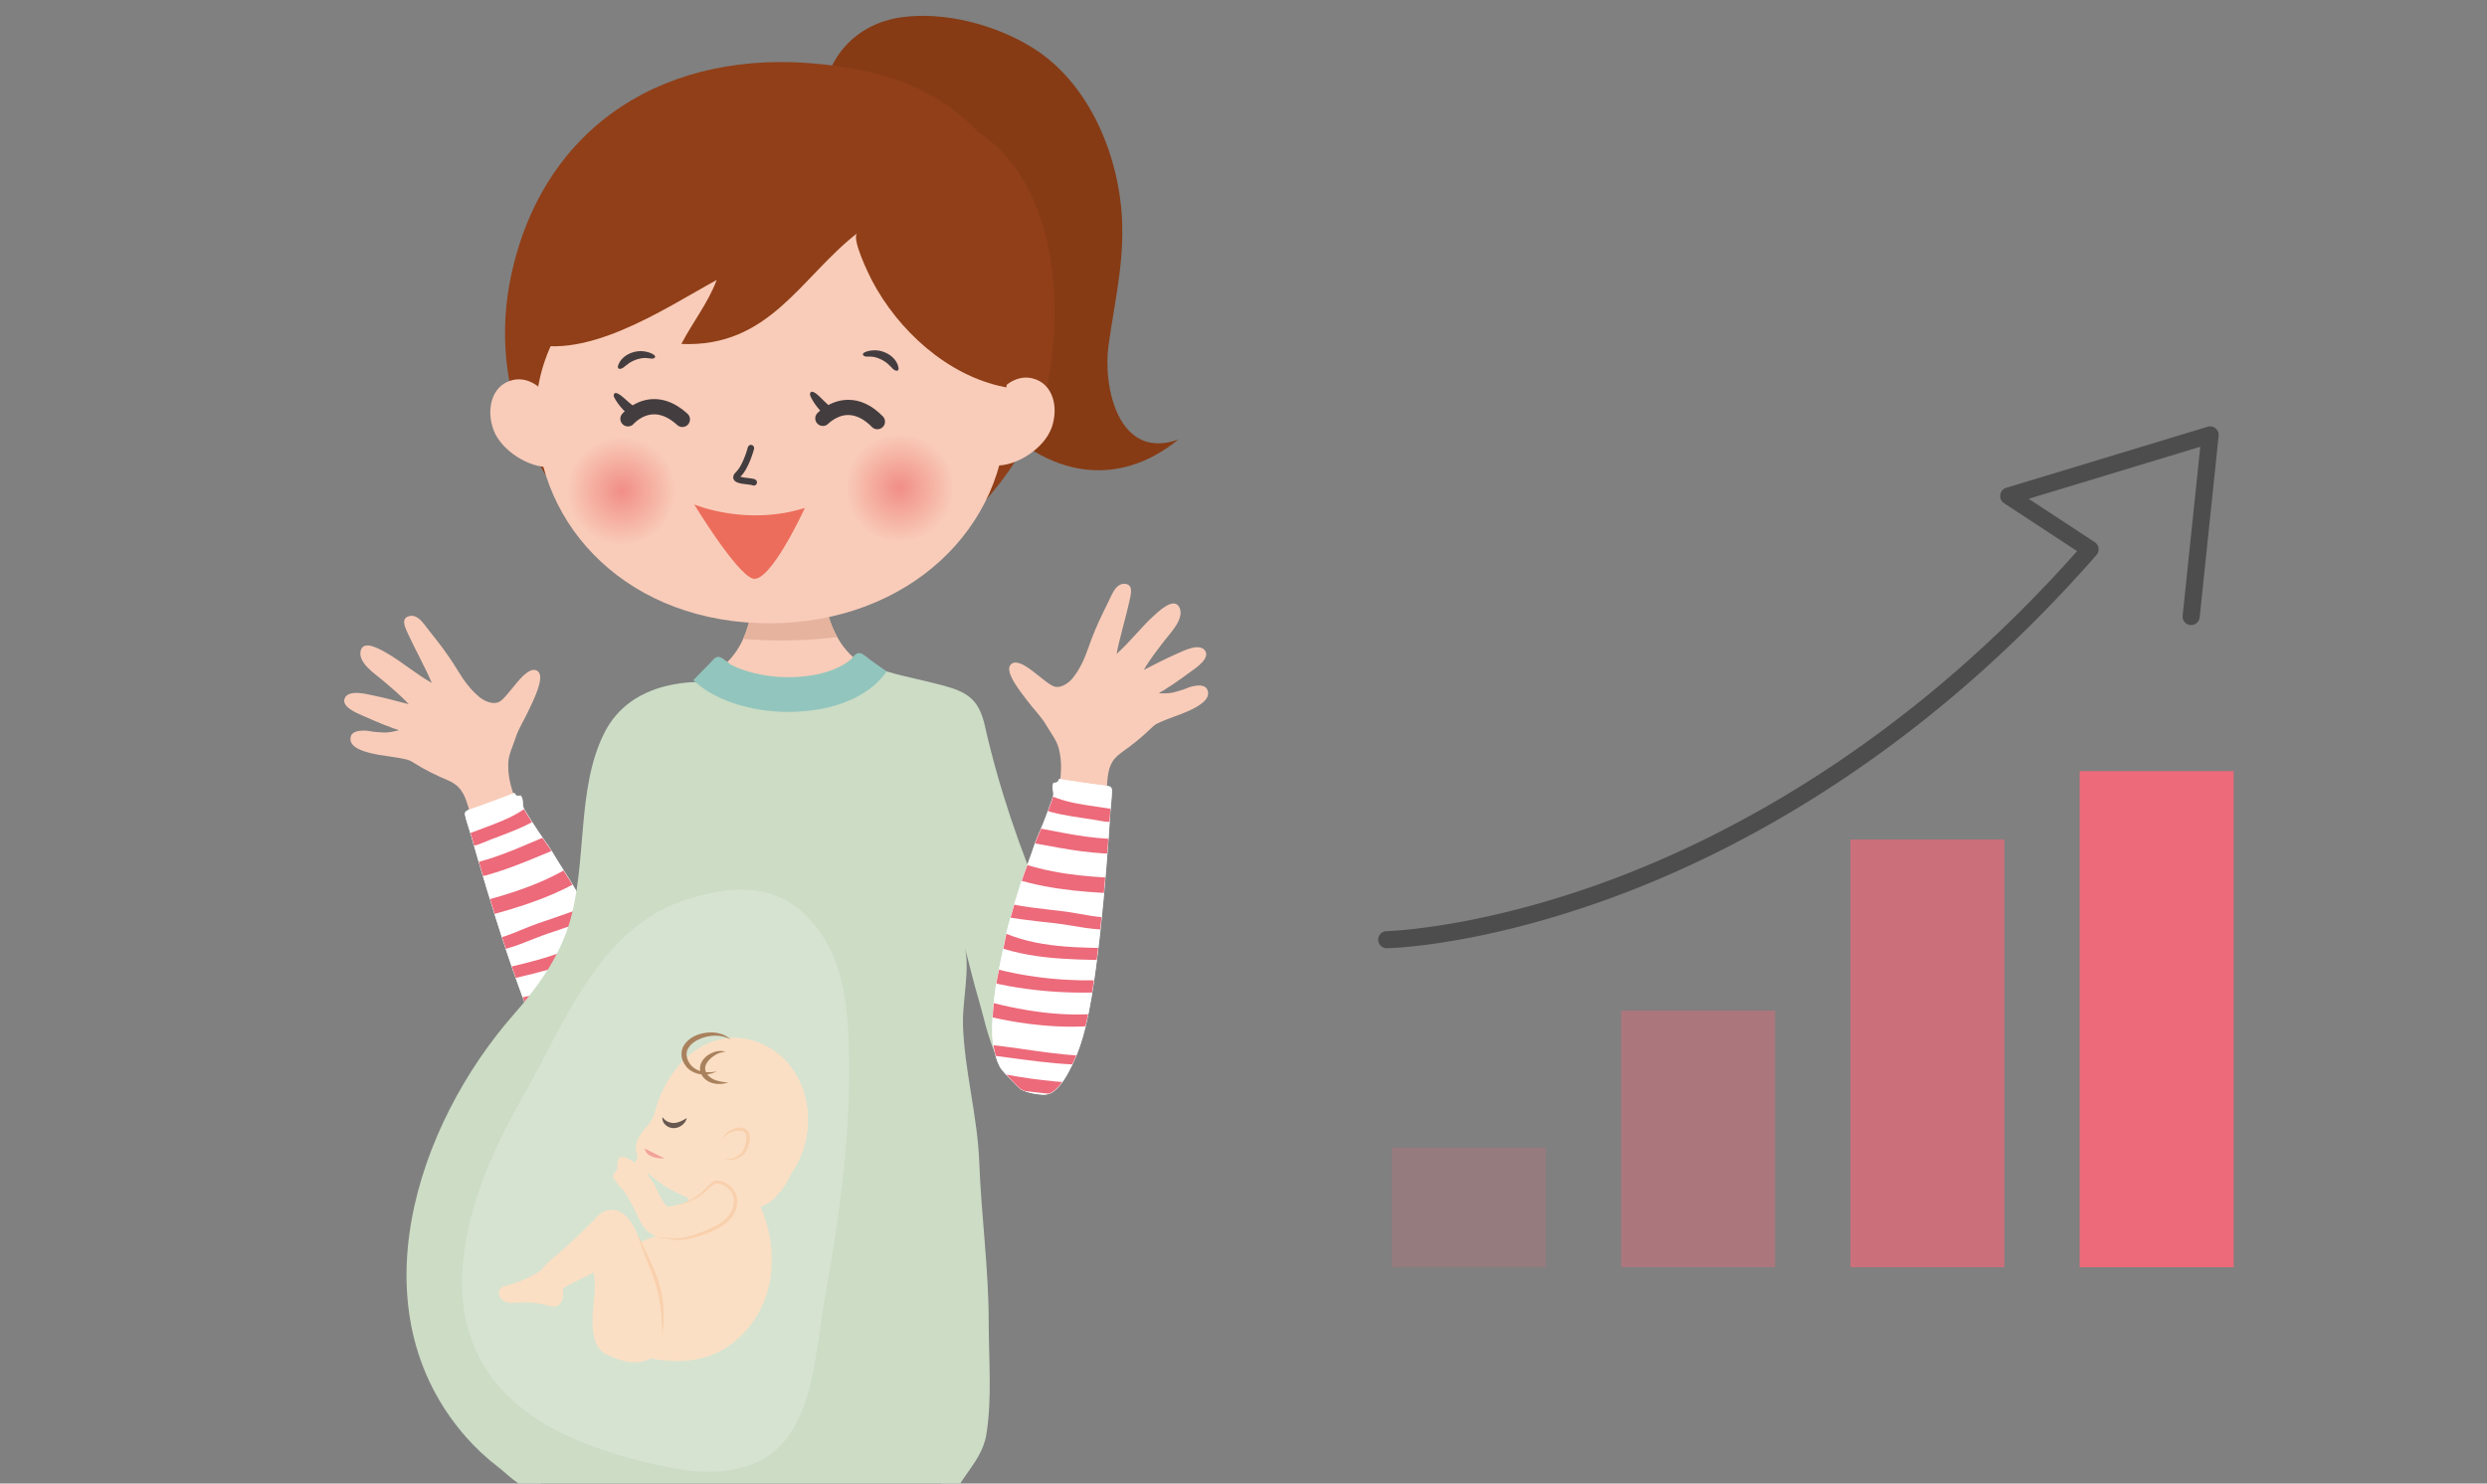
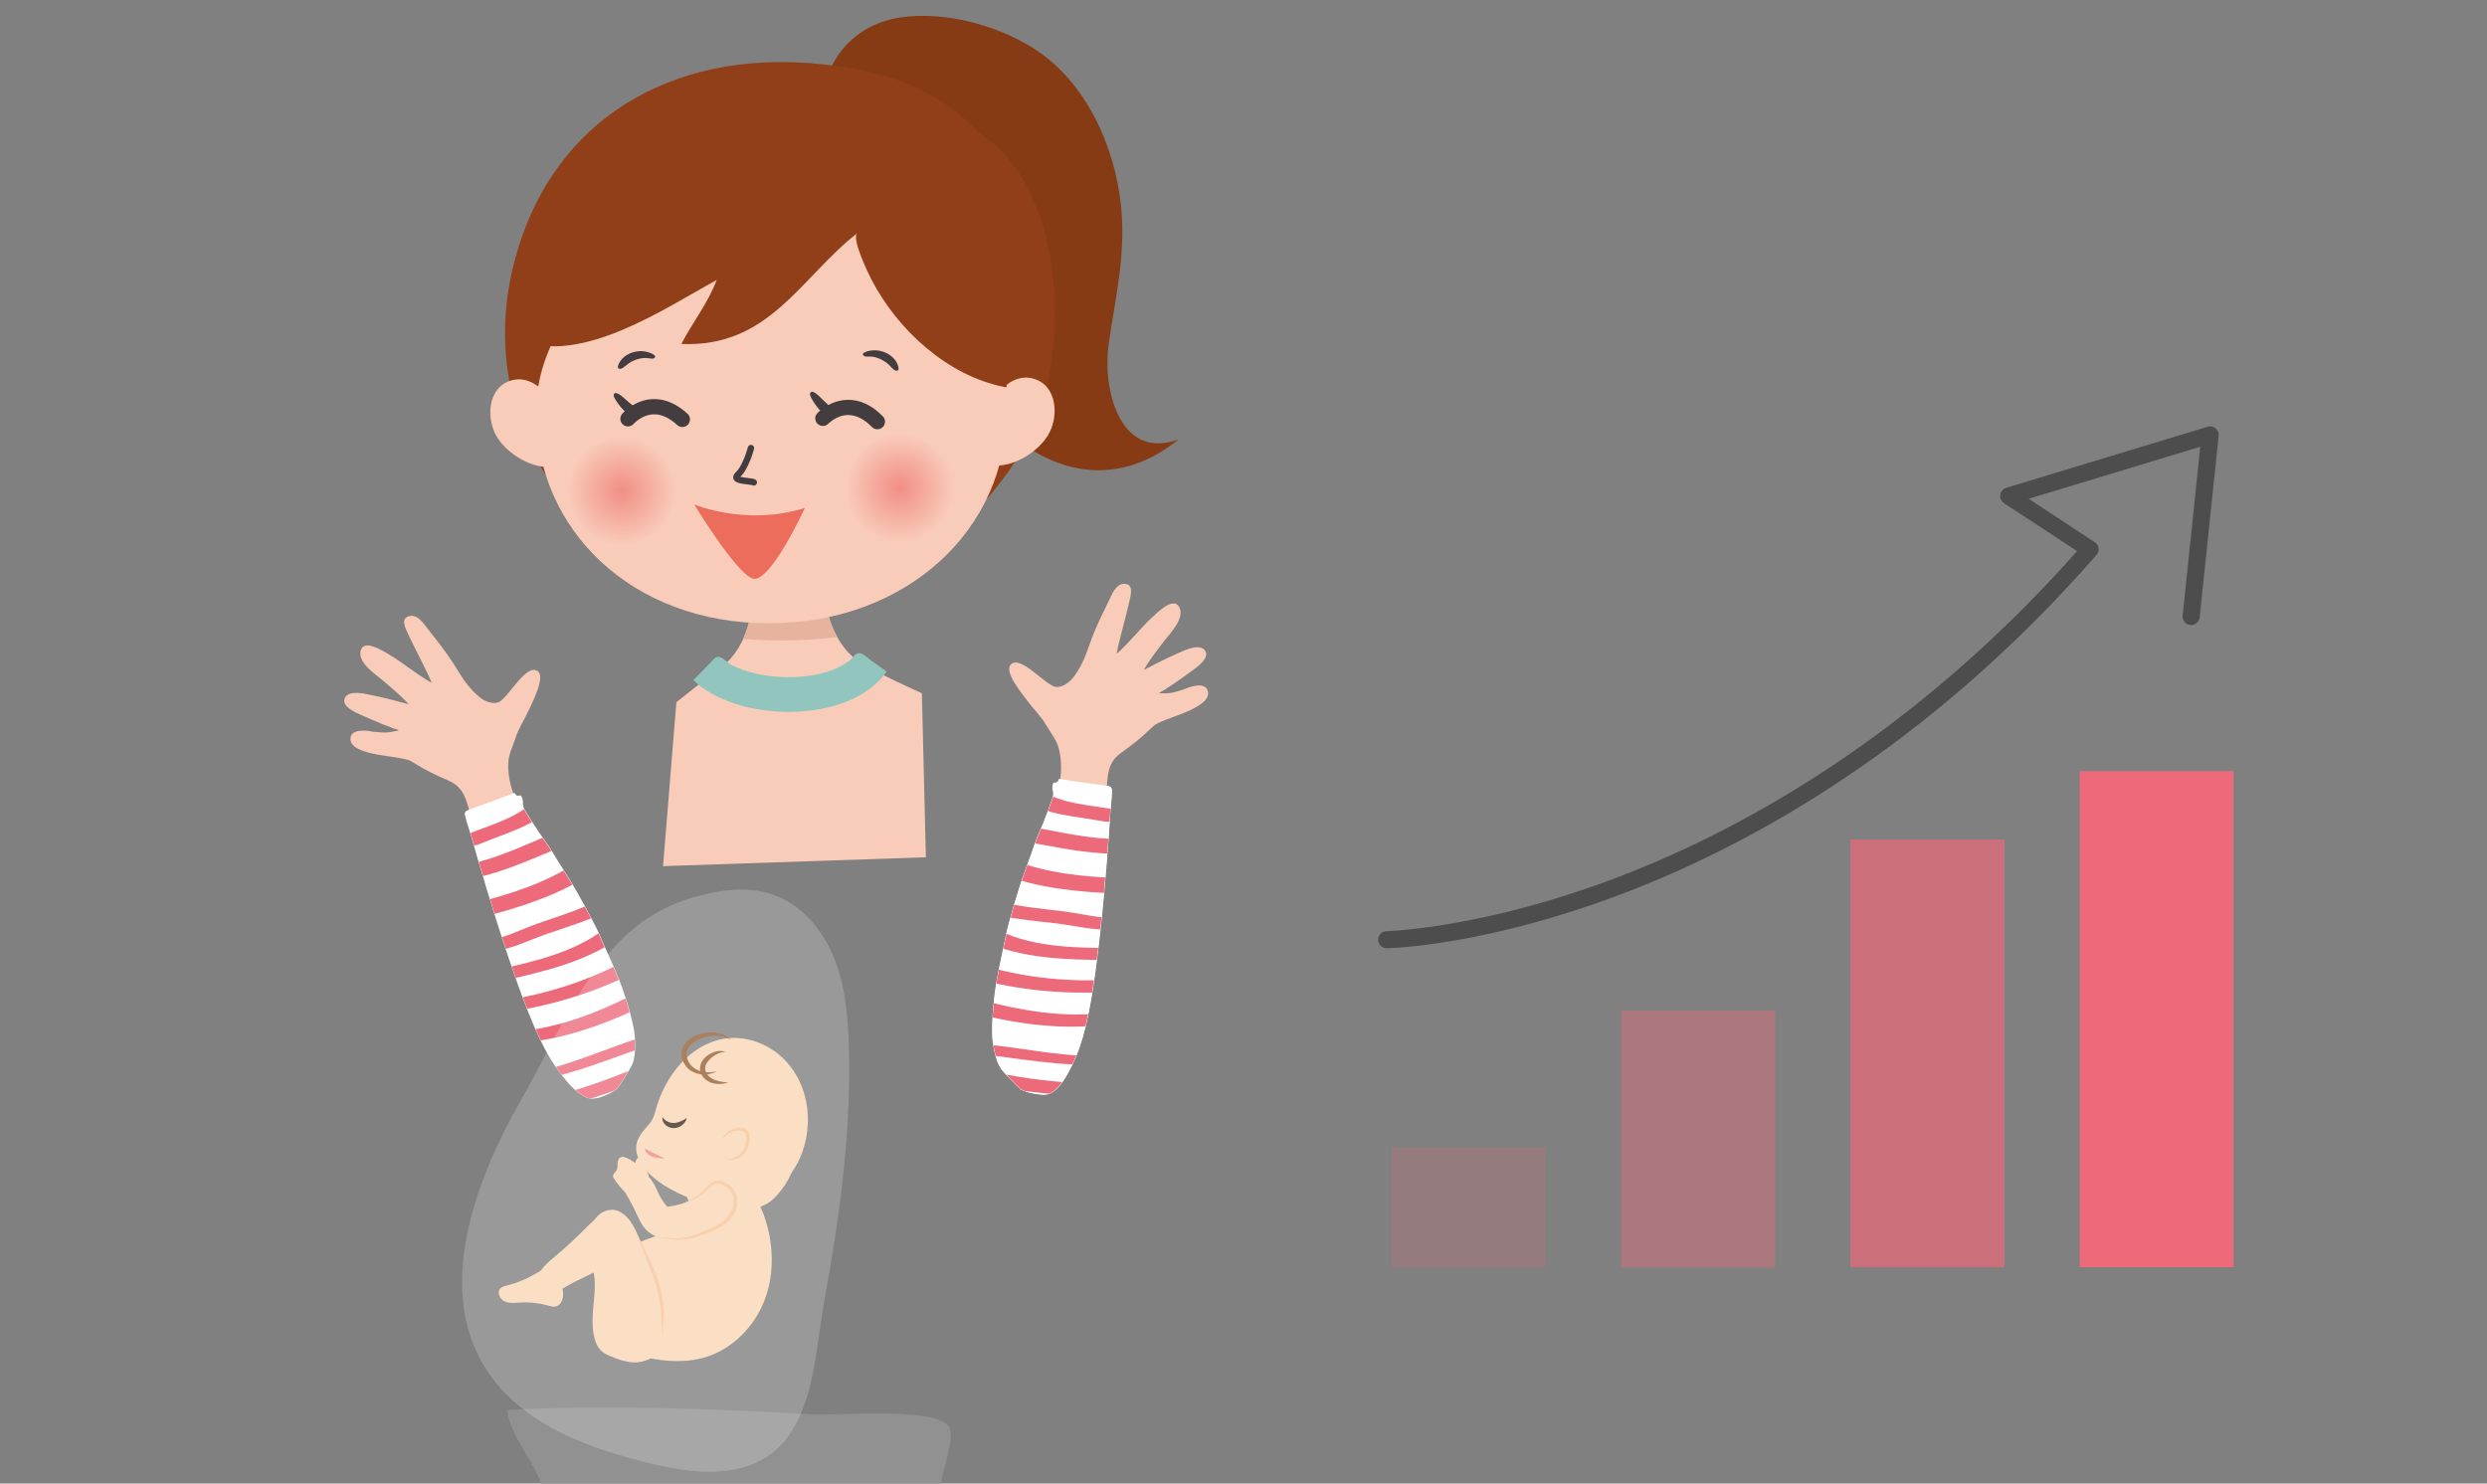
<svg xmlns="http://www.w3.org/2000/svg" xmlns:xlink="http://www.w3.org/1999/xlink" id="Layer_2" viewBox="0 0 471 281">
  <rect x="0" y="0" width="471" height="281" fill="#808080" stroke="none" />
  <defs>
    <clipPath id="clippath">
      <path class="cls-1" d="M0 0h455v281H0z" />
    </clipPath>
    <clipPath id="clippath-1">
      <path class="cls-1" d="M16 0h455v281H16z" />
    </clipPath>
    <clipPath id="clippath-2">
      <path class="cls-1" d="M89.21 153.3c1.64-.56 3.27-1.17 4.9-1.78.81-.31 2.38-.91 3.2-1.21.32-.12.17.5.67.4-.35.18.63.06.6.02.72 1.02.09 1.64.74 2.71.88 1.45 1.78 2.89 2.73 4.3.85 1.27 1.82 2.48 2.59 3.79 1.36 2.34 2.91 4.53 4.25 6.89 1.28 2.24 2.54 4.51 3.71 6.81.4.77.76 1.55 1.1 2.35 1.35 3.18 2.89 6.23 4.05 9.5.91 2.55 1.7 5.15 2.22 7.81.28 1.42.54 5.01-.37 6.88-.38.77-2.12 3.58-2.67 4.34-.63.51-1.36.95-2.23 1.3-1.23.48-2.45.99-3.68.44-1.89-.83-3.5-2.8-4.71-4.36-1.57-2.01-2.83-4.23-3.93-6.5-1.61-3.36-2.93-6.84-4.19-10.33-1.48-4.1-2.84-8.23-4.15-12.39-1.21-3.82-2.36-7.64-3.49-11.48l-1.29-4.47c-.38-1.31-.87-2.63-1.16-3.94-.15-.73.51-.89 1.09-1.08Z" />
    </clipPath>
    <clipPath id="clippath-3">
      <path class="cls-1" d="M209.25 148.83c-1.73-.2-3.45-.46-5.17-.71-.86-.13-2.52-.39-3.38-.51-.34-.05-.06.53-.57.53.38.1-.6.19-.58.15-.49 1.15.26 1.62-.15 2.8-.56 1.6-1.13 3.2-1.76 4.78-.57 1.42-1.26 2.8-1.73 4.25-.83 2.57-1.89 5.05-2.71 7.63-.78 2.46-1.52 4.95-2.19 7.44-.23.83-.42 1.67-.58 2.53-.64 3.4-1.51 6.7-1.96 10.14-.36 2.69-.58 5.39-.52 8.11.03 1.45.53 5.02 1.81 6.65.54.67 2.83 3.06 3.53 3.68.72.36 1.53.64 2.45.8 1.3.21 2.6.45 3.69-.34 1.67-1.21 2.82-3.48 3.69-5.25 1.11-2.3 1.88-4.73 2.47-7.18.87-3.62 1.42-7.3 1.91-10.98.58-4.32 1.04-8.65 1.45-12.99.37-3.99.7-7.97.99-11.95.11-1.55.21-3.09.31-4.64.09-1.36.3-2.75.3-4.1 0-.74-.68-.76-1.29-.83Z" />
    </clipPath>
    <radialGradient id="radial-gradient" cx="373.64" cy="128.01" fx="373.64" fy="128.01" r="10.37" gradientTransform="rotate(-.19 -10457.279 61397.818)" gradientUnits="userSpaceOnUse">
      <stop offset="0" stop-color="#f18e86" />
      <stop offset="1" stop-color="#f9ccb9" />
    </radialGradient>
    <radialGradient id="radial-gradient-2" cx="320.96" cy="128.4" fx="320.96" fy="128.4" r="10.37" xlink:href="#radial-gradient" />
    <style>.cls-1{fill:none}.cls-9{fill:#ec6a7a}.cls-12{fill:#f9ccb9}.cls-13{fill:#f7c498}.cls-14{fill:#fad7b5}.cls-17{fill:#fff}.cls-21{fill:#946134}.cls-23{fill:#903f18}.cls-27{fill:#443d3f}</style>
  </defs>
  <g id="Layer_1-2">
    <g style="clip-path:url(#clippath)">
      <path class="cls-1" transform="rotate(-180 408.435 193.045)" d="M393.85 146.06h29.16v93.97h-29.16z" />
      <path transform="rotate(-180 365.015 199.525)" style="opacity:.7;fill:none" d="M350.43 159.02h29.16v81.01h-29.16z" />
      <path transform="rotate(-180 321.595 215.725)" style="opacity:.4;fill:none" d="M307.01 191.42h29.16v48.61h-29.16z" />
      <path transform="rotate(-180 278.17 228.69)" style="opacity:.2;fill:none" d="M263.59 217.35h29.16v22.68h-29.16z" />
      <path class="cls-1" d="M416.32 127.67c-.32.49-.9.79-1.52.72-.89-.09-1.54-.89-1.44-1.78l3.34-31.99-32.5 9.86 12.51 8.21c.39.26.65.67.72 1.14s-.08.93-.39 1.29c-33.05 37.78-67.77 56.01-91.08 64.66-25.32 9.39-42.58 9.82-43.3 9.83a1.62 1.62 0 1 1-.06-3.24c.17 0 17.54-.45 42.38-9.68 22.63-8.42 56.21-26.04 88.39-62.3l-13.84-9.08c-.53-.35-.8-.96-.71-1.59.09-.62.53-1.14 1.13-1.32l38.15-11.57c.52-.16 1.08-.04 1.5.3.42.35.64.88.58 1.42l-3.6 34.42a1.6 1.6 0 0 1-.26.72Z" />
    </g>
    <g style="clip-path:url(#clippath-1)">
      <path class="cls-12" d="m175.35 162.4-.76-31.09s-8.51-3.76-11.83-5.94c-3.33-2.17-6.5-7.12-6.75-14.58l-.64-18.75-6.59.22h-.31l-6.59.23s.43 12.62.63 18.75c.26 7.46-2.58 12.61-5.75 15-3.18 2.39-8.66 6.77-8.66 6.77l-2.53 31.05 49.77-1.68Z" />
      <path d="M158.59 120.69c-.74-1.31-1.37-2.81-1.82-4.54-1.96.18-3.94.33-5.99.4-2.96.09-5.82.03-8.63-.11-.31 1.72-.81 3.24-1.43 4.6 3.36.23 6.63.35 10.23.22 2.7-.09 5.14-.3 7.63-.58Z" style="fill:#e5b39e" />
      <path d="M168.3 45.37c-4.68-8.74-12.87-14.89-12.48-25.73.31-8.67 6.28-15.14 14.85-16.36 8.23-1.17 18.03 1.42 25.09 5.89 9.94 6.3 15.41 18.63 16.55 29.88.95 9.32-1.09 17.24-2.36 26.29-1.13 8 1.89 21.97 13.21 17.92-11.79 9.56-24.91 6.76-35.06-4.16-5.87-6.31-9.23-13.66-13.14-21-2.24-4.21-4.41-8.53-6.66-12.74Z" style="fill:#863b15" />
      <path d="M105.35 301.53c1.01 10.29 3.26 20.26 5.05 30.38 4.31 24.4 4.79 47.95 4.79 72.98 0 2.87-1.34 10.38.33 12.64 2.26 3.07 11.3 2.08 14.62 1.77 5.9-.57 4.89-3.56 5.14-8.9.26-5.48.94-10.96 1.38-16.48 2.08-26.51.46-53.59.49-80.22 0-8.7-2.44-19.29-1.23-27.41 7.69 2.56 8.91 9.51 9.64 16.21 1.38 12.69 1.05 25.83 1.88 38.64 1.67 25.98 1.08 52.03 2.39 78.06 6.43 1.31 14.25.81 20.88.47 2.16-10.54 1.44-22.31 1.94-33.08.64-13.84.94-27.72.94-41.57 0-22.08 1.34-43.66 4.78-64.96.32-1.96 2.53-8.09 1.36-9.83-2.58-3.81-21.39-2.06-25.55-2.3-19.2-1.1-38.89-1.85-58.11-.87.53 4.84 4.53 9 6.19 13.43 2.5 6.64 2.42 14.09 3.1 21.06Z" style="fill:#929191" />
      <path class="cls-12" d="M101.83 127.12c-2.24-1.57-5.65 5.28-7.49 5.92-1.15.39-2.58-.24-3.45-.93-1.68-1.33-3.04-3.2-4.14-5.01-1.21-2.02-2.6-3.97-4.05-5.83-.77-.99-1.53-1.91-2.27-2.91-.6-.8-1.6-1.89-2.73-1.7-2.04.35-.89 2.37-.34 3.59 1.21 2.64 3.32 6.46 4.41 9.1-2.67-1.47-5.79-4.05-8.15-5.42-1.07-.61-4.82-3.04-5.33-.61-.48 2.27 2.76 4.33 4.21 5.57 1.67 1.43 3.44 2.87 4.9 4.5-2.22-.57-4.4-1.2-6.65-1.64-1.26-.26-4.65-1.2-5.44.46-.78 1.65 2.32 2.89 3.39 3.35 1.55.67 2.5 1.12 4.08 1.75.38.15 1.03.33 1.39.53.42.21.98.24 1.36.5-.86.18-1.91.46-2.8.41-.64-.04-1.27-.06-1.91-.13-.57-.06-1.1-.22-1.67-.23-1.01-.02-2.53.06-2.75 1.27-.35 1.89 2.4 2.65 3.8 3 2.25.55 4.62.66 6.86 1.22.54.13.98.4 1.45.7 2.01 1.27 4.13 2.3 6.29 3.21 2.35 1 3.1 2.46 3.84 4.89.58 1.92 1.06 3.86 1.64 5.78.48 1.56.93 3 1.49 4.54.2.55 2.44 6.82 2.44 6.82l10.86-3.55c-1.33-2.63-2.66-5.27-4-7.9-2.23-4.4-5.02-8.74-4.81-13.86.06-1.64.91-3.25 1.39-4.78.57-1.8 1.74-3.53 2.51-5.26.5-1.12 3.23-6.24 1.67-7.33Z" />
      <path class="cls-17" d="M113.17 208c.49-.13.99-.32 1.48-.52.91-.36 1.64-.79 2.32-1.34.59-.8 2.31-3.6 2.69-4.36.92-1.89.64-5.54.37-6.92-.47-2.41-1.18-4.89-2.22-7.82-.76-2.13-1.7-4.2-2.6-6.21-.49-1.09-.99-2.18-1.45-3.3-.34-.8-.71-1.59-1.11-2.35-1.04-2.04-2.22-4.21-3.71-6.81-.7-1.23-1.46-2.42-2.22-3.61-.69-1.08-1.38-2.16-2.03-3.28-.49-.84-1.06-1.64-1.63-2.43-.33-.45-.65-.9-.96-1.37-.95-1.4-1.85-2.85-2.73-4.3-.31-.51-.32-.92-.33-1.31-.01-.42-.03-.86-.41-1.4-.25.04-.62.07-.68.04-.21-.03-.27-.16-.34-.29-.05-.11-.12-.24-.29-.2-.85.31-2.43.92-3.24 1.23-1.69.63-3.29 1.23-4.9 1.78-.67.22-1.29.42-1.13 1.14.18.85.46 1.7.73 2.55.15.47.3.94.43 1.4.36 1.26 1.29 4.47 1.29 4.47 1.12 3.84 2.28 7.66 3.49 11.48 1.47 4.67 2.83 8.72 4.15 12.39 1.41 3.9 2.66 7.14 4.19 10.33 1.25 2.59 2.53 4.71 3.94 6.51 1.33 1.69 2.9 3.56 4.73 4.37.64.28 1.33.31 2.17.1Z" />
-       <path class="cls-17" d="M89.21 153.3c1.64-.56 3.27-1.17 4.9-1.78.81-.31 2.38-.91 3.2-1.21.32-.12.17.5.67.4-.35.18.63.06.6.02.72 1.02.09 1.64.74 2.71.88 1.45 1.78 2.89 2.73 4.3.85 1.27 1.82 2.48 2.59 3.79 1.36 2.34 2.91 4.53 4.25 6.89 1.28 2.24 2.54 4.51 3.71 6.81.4.77.76 1.55 1.1 2.35 1.35 3.18 2.89 6.23 4.05 9.5.91 2.55 1.7 5.15 2.22 7.81.28 1.42.54 5.01-.37 6.88-.38.77-2.12 3.58-2.67 4.34-.63.51-1.36.95-2.23 1.3-1.23.48-2.45.99-3.68.44-1.89-.83-3.5-2.8-4.71-4.36-1.57-2.01-2.83-4.23-3.93-6.5-1.61-3.36-2.93-6.84-4.19-10.33-1.48-4.1-2.84-8.23-4.15-12.39-1.21-3.82-2.36-7.64-3.49-11.48l-1.29-4.47c-.38-1.31-.87-2.63-1.16-3.94-.15-.73.51-.89 1.09-1.08Z" />
      <path class="cls-9" d="M105.1 152.51c-3.76 3.91-9.34 5.28-14.26 7.36-.95.4-2.09.5-3 .01-.71-.38-.81-1.24.05-1.6 4.64-1.96 10.05-3.21 13.59-6.89 1.03-1.07 5.07-.38 3.63 1.13Zm2.88 7.24c-5.34 2.11-10.49 4.57-16.05 6.09-2.28.62-3.73-1.91-1.05-2.64 5.2-1.42 10.04-3.84 15.03-5.81 1.91-.75 4.67 1.33 2.07 2.36Zm4.17 5.63c-6.43 4.24-13.66 6.5-21.11 8.43-2.32.6-3.74-2.06-1.04-2.75 6.81-1.76 13.34-3.81 19.22-7.68 1.62-1.07 5.12.57 2.94 2.01Zm4.14 6.65c-3.97 2.01-8.17 3.33-12.38 4.75-3.52 1.18-7.02 3.07-10.74 3.44-2.03.2-3.91-1.79-1.07-2.07 3.28-.32 6.63-2.14 9.72-3.22 3.91-1.36 7.82-2.54 11.52-4.41 1.28-.65 5.13.4 2.95 1.51Zm1.92 4.94c-6.68 5.15-14.95 6.96-23.08 8.86-1.58.37-4.79-1.22-2.08-1.86 7.51-1.76 15.35-3.3 21.53-8.07 1.12-.87 5.18-.12 3.63 1.07Zm2.43 6.95c-7.47 3.89-15.46 6.34-23.79 7.7-.17-.72-.33-1.44-.49-2.16h.53c2.57-.01 2.5 2.19-.07 2.2h-.53c-2 .01-2.91-1.77-.5-2.16 7.69-1.26 15-3.53 21.9-7.12 1.31-.69 5.13.41 2.95 1.54Zm3.48 5.36c-7.96 4.31-17.56 7.86-26.71 8.35-2.59.14-2.48-2.12.07-2.25 8.03-.43 16.76-3.92 23.69-7.68 1.33-.72 5.13.4 2.95 1.58Zm-.04 8.36c-7.88 2.54-15.36 5.99-23.63 7.17-1.79.26-3.95-1.04-1.08-1.45 7.57-1.08 14.53-4.45 21.75-6.77.96-.31 5.02.39 2.97 1.05Zm-2.09 6.75c-6.06 2.57-12.31 4.5-18.69 6.16-1.62.42-4.78-1.21-2.08-1.91 6.07-1.57 12.05-3.36 17.83-5.8 1.34-.57 5.18.61 2.95 1.55Z" style="clip-path:url(#clippath-2)" />
      <path class="cls-23" d="M198.17 73.92c-4.25 19.64-31.75 46.2-60.41 40-28.66-6.2-47.1-33.3-40.92-61.9 6.19-28.61 29.76-42.99 58.91-39.84 8.93.97 20.56 3.21 29.53 12.9 13.07 8.16 17.08 29.43 12.89 48.84Z" />
      <path class="cls-12" d="M199.1 81.16c-1.42 3.81-6.62 7.19-10.57 7.01-3.38-.15-2.4-7.08-.97-10.9 1.41-3.82 4.72-6.43 7.99-5.6 4.02 1.01 4.98 5.68 3.56 9.5Zm-105.6.36c1.45 3.8 6.67 7.14 10.62 6.94 3.38-.16 2.35-7.1.91-10.91-1.45-3.8-4.77-6.39-8.04-5.54-4 1.03-4.94 5.72-3.49 9.51Z" />
-       <path class="cls-12" d="M190.62 77.86c.08 22.12-18.56 40.11-44.8 40.2-26.24.09-44.22-17.78-44.3-39.9-.08-22.12 25.77-40.13 44.03-40.19 21.53-.07 44.99 17.77 45.07 39.89Z" />
+       <path class="cls-12" d="M190.62 77.86c.08 22.12-18.56 40.11-44.8 40.2-26.24.09-44.22-17.78-44.3-39.9-.08-22.12 25.77-40.13 44.03-40.19 21.53-.07 44.99 17.77 45.07 39.89" />
      <path d="M180.79 92.37c.02 5.73-4.61 10.39-10.34 10.41-5.73.02-10.39-4.6-10.41-10.33-.02-5.73 4.61-10.39 10.34-10.41 5.73-.02 10.38 4.61 10.41 10.33Z" style="fill:url(#radial-gradient)" />
      <path d="M128.11 92.93c.02 5.73-4.61 10.38-10.33 10.41-5.74.02-10.39-4.61-10.41-10.34-.02-5.73 4.61-10.39 10.34-10.41 5.73-.01 10.38 4.61 10.41 10.34Z" style="fill:url(#radial-gradient-2)" />
      <path d="M131.48 95.55s9.81 4.18 20.95.66c0 0-6.69 14.62-9.96 13.35-3.27-1.27-10.99-14.01-10.99-14.01Z" style="fill:#ec6d5b" />
      <path class="cls-27" d="M140.44 91.61c-.76-.14-1.36-.37-1.54-.92-.13-.42.03-.85.48-1.27 1.11-1.03 2.01-3.75 2.25-4.7.09-.33.42-.53.74-.44.33.09.52.42.44.75-.04.15-1 3.78-2.6 5.28.38.11 1.09.2 1.47.23.84.1 1.22.15 1.48.37.25.21.28.6.06.85-.2.24-.54.28-.8.12-.14-.04-.57-.09-.87-.13-.39-.04-.77-.08-1.12-.14Z" />
      <path class="cls-23" d="M190.17 73.29c.14.03.29.06.43.08.44-4.93.98-9.63 1.2-14.6.17-3.79-.7-7.79-1.92-11.36-2.43-7.14-7.05-13.81-13.44-17.93-8.27-5.35-18.15-7.03-27.66-7.15-10.44-.14-21.56 1.77-30.17 8.72-2.94 2.37-5.68 5.41-7.73 8.72-5.05 8.18-12.1 14.21-12.57 24.57 11.71 4.92 27.46-5.87 37.42-11.31-1.63 4.36-4.5 7.92-6.69 12.12 16.63.71 22.47-12.49 33.32-21-1.2.94 2.19 7.86 2.72 8.88 4.96 9.5 14.34 18.12 25.1 20.27Z" />
-       <path d="M182.38 193.82c-.12-4.24 1.39-10.53.29-14.52.92 3.34 1.7 6.82 2.74 10.27 1.54 5.12 3.71 18.71 11.99 15.61 5.5-2.06 8.22-10.64 7.71-15.92-.55-5.7-4.96-11.98-7.23-17.34-4.77-11.25-8.68-22.57-11.36-34.44-1.1-4.87-3.14-6.33-7.76-7.6-3.58-.98-7.27-1.64-10.83-2.7-.95-.28-3.41-1.1-4.45-.98-1.87.23-3.92 1.56-5.71 2.15-4.94 1.61-12.08 2.6-17.05 1.59-9.28-1.87-21.26-.94-26.22 8.79-5.46 10.72-3.2 24.93-6.73 36.32-2.04 6.59-6.1 12.12-10.57 17.21-18.21 20.79-30.11 55.85-8.92 79.97 1.81 2.06 3.83 3.92 5.99 5.59 1.89 1.46 3.87 3.66 6.2 4.21.07 1.32.62 2.56 1.11 3.81.76 1.94 4.18 1.63 5.89 1.64 3.46.02 6.92-.07 10.39-.08 13.75-.07 27.81 1.34 41.54 2.02 4.34.21 8.68.4 13.03.42 1.78 0 4.58.49 6.26-.1 1.21-.42 1.24-1.58 1.2-2.73-.18-5.92 5.92-9.17 6.91-15.28 1.11-6.83.45-14.27.45-21.27 0-10.08-1.4-20.09-1.78-30.16-.33-9.01-2.85-17.51-3.11-26.52Z" style="fill:#ccdcc5" />
      <path class="cls-27" d="M154.78 78.27c-.54.57-.51 1.48.07 2.02.57.55 1.49.52 2.03-.05.02 0 1.58-1.62 3.74-1.63 1.51 0 3.02.75 4.51 2.27.56.57 1.47.57 2.05.02.57-.56.57-1.48.01-2.05-2.07-2.1-4.3-3.15-6.63-3.12-3.41.05-5.68 2.43-5.78 2.54Z" />
      <path class="cls-27" d="M154.37 74.43c-.43-.27-.89-.4-.97.23-.07.57 2.2 4 2.79 3.5.38-.31.83-.75.94-1.28-.03.13-1.88-1.74-2.09-1.92-.14-.13-.4-.35-.67-.53Zm-36.58 4.02a1.438 1.438 0 0 0 2.19 1.86c.02-.01 1.49-1.69 3.65-1.82 1.5-.09 3.06.59 4.63 2.02.59.53 1.5.49 2.04-.1.53-.59.49-1.5-.1-2.04-2.18-1.98-4.45-2.91-6.79-2.76-3.4.23-5.54 2.73-5.63 2.84Z" />
      <path class="cls-27" d="M117.18 74.64c-.44-.25-.91-.36-.96.28-.04.57 2.41 3.87 2.98 3.35.36-.34.78-.8.87-1.33-.03.14-1.98-1.63-2.2-1.81-.15-.12-.41-.33-.69-.49Zm46.61-7.15c-.37-.13-.57-.47-.08-.73.54-.3 1.3-.4 1.91-.41 1.94-.03 4.19 1.28 4.55 3.31.06.32-.05.59-.42.56-.38-.04-.71-.4-.95-.67-.84-.91-1.73-1.49-2.92-1.85-.54-.17-1.21-.17-1.78-.16-.11 0-.21 0-.3-.04Zm-40.13.43c.38-.08.62-.39.17-.72-.5-.37-1.24-.56-1.85-.65-1.92-.27-4.32.76-4.93 2.72-.1.31-.02.59.35.6.38 0 .76-.31 1.03-.55.94-.8 1.9-1.26 3.13-1.47.56-.09 1.22-.02 1.78.07.1.02.22.01.31 0Z" />
      <path class="cls-12" d="M191.38 125.91c1.86-2.01 6.64 3.97 8.57 4.2 1.21.14 2.47-.78 3.18-1.64 1.36-1.65 2.3-3.77 2.99-5.77.76-2.23 1.7-4.43 2.73-6.55.54-1.13 1.1-2.19 1.61-3.32.42-.91 1.16-2.19 2.31-2.24 2.07-.09 1.37 2.13 1.09 3.43-.62 2.84-1.88 7.02-2.39 9.83 2.3-2 4.8-5.18 6.83-7.02.91-.83 4.07-3.99 5.09-1.72.95 2.12-1.78 4.82-2.94 6.34-1.34 1.75-2.75 3.53-3.83 5.44 2.05-1.03 4.05-2.1 6.15-3.01 1.18-.52 4.3-2.16 5.41-.69 1.11 1.45-1.66 3.31-2.61 3.99-1.38.98-2.2 1.62-3.62 2.57-.34.23-.94.55-1.25.81-.37.3-.91.44-1.23.77.87 0 1.96.05 2.82-.19.61-.18 1.23-.32 1.84-.53.54-.18 1.03-.45 1.58-.58.98-.23 2.49-.47 2.96.66.74 1.77-1.79 3.1-3.08 3.74-2.09 1.01-4.37 1.61-6.45 2.63-.5.25-.87.6-1.26.99-1.69 1.66-3.55 3.12-5.47 4.47-2.09 1.48-2.51 3.06-2.72 5.6-.16 1.99-.22 4-.38 5.99-.14 1.63-.27 3.13-.5 4.76-.08.57-.95 7.18-.95 7.18l-11.37-1.18c.74-2.85 1.49-5.71 2.24-8.57 1.25-4.77 3.06-9.6 1.78-14.56-.41-1.59-1.57-2.99-2.37-4.38-.94-1.64-2.44-3.08-3.57-4.62-.72-.99-4.48-5.42-3.18-6.81Z" />
      <path class="cls-17" d="M197.37 207.35c-.51-.02-1.03-.1-1.56-.19-.96-.16-1.77-.42-2.55-.82-.74-.66-3.02-3.03-3.54-3.69-1.3-1.65-1.79-5.28-1.82-6.68-.05-2.45.12-5.03.52-8.11.29-2.24.77-4.47 1.23-6.62.25-1.17.5-2.34.73-3.53.16-.85.36-1.7.58-2.53.59-2.22 1.28-4.58 2.19-7.44.43-1.35.92-2.68 1.41-4 .45-1.2.9-2.41 1.29-3.63.3-.93.69-1.82 1.08-2.72.22-.51.44-1.02.65-1.54.63-1.58 1.21-3.17 1.76-4.78.19-.56.12-.96.05-1.35-.08-.42-.15-.85.1-1.45.26-.02.62-.06.67-.1.2-.08.23-.21.27-.36.03-.12.06-.26.24-.25.9.13 2.57.38 3.42.52 1.78.26 3.47.51 5.16.71.7.07 1.34.14 1.35.88 0 .87-.09 1.76-.17 2.65-.05.49-.09.98-.13 1.46-.08 1.31-.31 4.64-.31 4.64-.29 3.99-.61 7.97-.98 11.95-.45 4.87-.93 9.12-1.45 12.99-.55 4.11-1.09 7.54-1.92 10.99-.67 2.79-1.48 5.14-2.47 7.19-.94 1.94-2.08 4.1-3.7 5.28-.57.41-1.23.59-2.1.55Z" />
      <path class="cls-17" d="M209.25 148.83c-1.73-.2-3.45-.46-5.17-.71-.86-.13-2.52-.39-3.38-.51-.34-.05-.06.53-.57.53.38.1-.6.19-.58.15-.49 1.15.26 1.62-.15 2.8-.56 1.6-1.13 3.2-1.76 4.78-.57 1.42-1.26 2.8-1.73 4.25-.83 2.57-1.89 5.05-2.71 7.63-.78 2.46-1.52 4.95-2.19 7.44-.23.83-.42 1.67-.58 2.53-.64 3.4-1.51 6.7-1.96 10.14-.36 2.69-.58 5.39-.52 8.11.03 1.45.53 5.02 1.81 6.65.54.67 2.83 3.06 3.53 3.68.72.36 1.53.64 2.45.8 1.3.21 2.6.45 3.69-.34 1.67-1.21 2.82-3.48 3.69-5.25 1.11-2.3 1.88-4.73 2.47-7.18.87-3.62 1.42-7.3 1.91-10.98.58-4.32 1.04-8.65 1.45-12.99.37-3.99.7-7.97.99-11.95.11-1.55.21-3.09.31-4.64.09-1.36.3-2.75.3-4.1 0-.74-.68-.76-1.29-.83Z" />
      <path class="cls-9" d="M193.55 151.41c4.5 3.03 10.24 3.19 15.5 4.18 1.01.19 2.15.05 2.94-.62.61-.52.53-1.38-.39-1.56-4.95-.93-10.5-1.02-14.74-3.87-1.23-.83-5.04.7-3.31 1.87Zm-1.3 7.68c5.67.93 11.22 2.26 16.98 2.57 2.36.12 3.24-2.66.47-2.8-5.38-.29-10.63-1.64-15.92-2.5-2.02-.33-4.28 2.29-1.53 2.74Zm-2.87 6.39c7.18 2.79 14.72 3.47 22.42 3.78 2.4.1 3.22-2.8.44-2.91-7.02-.28-13.85-.9-20.41-3.45-1.81-.7-4.88 1.64-2.45 2.58Zm-2.65 7.37c4.3 1.12 8.69 1.54 13.11 2.03 3.68.41 7.51 1.52 11.23 1.09 2.03-.24 3.45-2.58.6-2.25-3.28.38-6.93-.69-10.18-1.09-4.11-.51-8.18-.83-12.19-1.88-1.39-.36-4.93 1.48-2.57 2.1Zm-.83 5.24c7.62 3.63 16.08 3.64 24.43 3.79 1.62.03 4.42-2.21 1.64-2.26-7.71-.13-15.7.02-22.75-3.35-1.28-.61-5.09.97-3.32 1.82Zm-.91 7.31c8.12 2.22 16.45 2.93 24.88 2.5 0-.74.02-1.48.03-2.22-.17.04-.34.07-.52.11-2.51.53-1.98 2.67.53 2.14.17-.04.34-.07.52-.11 1.95-.41 2.47-2.34.03-2.22-7.79.39-15.41-.29-22.91-2.34-1.43-.39-4.93 1.49-2.56 2.13Zm-2.27 5.97c8.69 2.53 18.82 3.98 27.87 2.52 2.56-.41 1.97-2.59-.55-2.18-7.94 1.27-17.21-.3-24.78-2.5-1.45-.43-4.93 1.47-2.55 2.17Zm1.81 8.17c8.24.82 16.28 2.61 24.61 2.02 1.8-.13 3.64-1.85.75-1.65-7.63.54-15.14-1.28-22.69-2.03-1.01-.1-4.83 1.44-2.68 1.65Zm3.46 6.14c6.47 1.23 12.99 1.8 19.57 2.07 1.67.07 4.42-2.19 1.63-2.3-6.26-.25-12.49-.74-18.65-1.91-1.43-.27-4.94 1.69-2.56 2.14Z" style="clip-path:url(#clippath-3)" />
-       <path class="cls-14" d="M146.16 198.77c-.83-.53-1.71-.98-2.63-1.33-3.76-1.41-7.6-1.04-11.09 1.09-3.32 2.02-6.04 5.51-7.66 9.83-.3.79-.53 1.55-.71 2.3-.23.96-.7 1.83-1.37 2.55-.97 1.03-1.68 2.05-1.99 2.88-.75 2.01.16 5.27 4.98 8.38 1.57 1.01 3.42 1.92 5.51 2.7 11.48 4.32 14.89.44 16.01-.84 1.09-1.24 1.88-2.43 2.42-3.64.14-.33.32-.63.52-.93.66-.95 1.23-2.04 1.68-3.25 2.82-7.51.44-15.82-5.67-19.75Z" />
      <path class="cls-14" d="M146.16 198.77c-.83-.53-1.71-.98-2.63-1.33-3.76-1.41-7.6-1.04-11.09 1.09-3.32 2.02-6.04 5.51-7.66 9.83-.3.79-.53 1.55-.71 2.3-.23.96-.7 1.83-1.37 2.55-.97 1.03-1.68 2.05-1.99 2.88-.75 2.01.16 5.27 4.98 8.38 1.57 1.01 3.42 1.92 5.51 2.7 11.48 4.32 14.89.44 16.01-.84 1.09-1.24 1.88-2.43 2.42-3.64.14-.33.32-.63.52-.93.66-.95 1.23-2.04 1.68-3.25 2.82-7.51.44-15.82-5.67-19.75Z" />
      <path class="cls-13" d="M137.21 219.53c1.09.47 2.4.12 3.37-.6.5-.35.87-.95 1.05-1.52.2-.56.36-1.14.39-1.76.02-.6-.13-1.38-.77-1.79-.63-.37-1.3-.33-1.89-.18-1.17.28-2.28 1.1-2.57 2.25.56-1.01 1.62-1.57 2.67-1.73.52-.06 1.09-.06 1.44.18.35.23.46.74.43 1.25-.08 1.03-.33 2.21-1.1 2.9-.78.69-1.9 1.18-3.03 1Z" />
      <path d="M125.46 211.62c-.11.53.17 1.1.59 1.48.42.4 1.01.6 1.61.59 1.18-.05 2.17-.91 2.42-1.92-.88.55-1.66.92-2.45.94-.75 0-1.57-.26-2.17-1.1Z" style="fill:#412e24" />
      <path class="cls-14" d="M138.21 221.57c3.15 1.82 5.2 5.11 6.43 8.53 1.87 5.16 2.12 10.99.17 16.13-1.95 5.13-6.23 9.45-11.52 10.93-2.6.73-5.36.78-8.05.46-3.17-.38-6.39-1.35-8.75-3.49-2.28-2.06-.52-4.45-1.28-7.44-.7-2.75.12-6.68 1.93-8.86 1.45-1.75 4.96-2.95 7.02-3.69 2.97-1.07 7.64 1.83 7.69-1.29.06-2.98-4.16-9.67-1.6-11.33 2.74-1.77 6.71-1.55 9.01.77" />
      <path class="cls-14" d="m125.45 253.09.04-3.3c-.11-6.62-2.31-9.68-4.72-15.85-.92-2.36-2.64-4.95-5.21-4.76-2.53.19-4.12 3.1-4.15 5.64-.03 2.53.97 4.93 1.19 7.45.22 2.49-.33 5.01-.37 7.51-.04 2.51.3 5.64 2.52 6.7 4.41 2.13 6.43 1.72 8.15.98 1.71-.74 2.28-2.52 2.55-4.36Z" />
      <path class="cls-14" d="M110.62 232.93a80.01 80.01 0 0 1-5.25 4.84c-1.17.99-2.4 1.98-3.17 3.28-.78 1.3-.97 3.02-.03 3.91.65.62 1.57.07 2.55-.17s1.87-.73 2.78-1.25c2.96-1.69 6.11-2.79 8.86-4.88 1.4-1.06 2.84-2.4 3.14-4.04.26-1.42-.42-2.66-1.07-3.79-2.08-3.57-5.27-.44-7.8 2.1Zm28.43-6.71c-.26-.62-.7-1.16-1.24-1.57-.65-.5-1.46-.79-2.27-.75-.83.33-1.44 1.05-2.1 1.66a10.929 10.929 0 0 1-5.18 2.7c-.63.13-1.26.22-1.89.33-.58-.68-1.09-1.43-1.5-2.22-.42-.81-.74-1.66-1.21-2.43-.48-.77-1.14-1.48-2.01-1.78-.91-.32-1.99-.13-2.72.5-.72.63-1.05 1.67-.79 2.58.12.44.37.83.6 1.22.64 1.08 1.22 2.18 1.75 3.31.51 1.09.99 2.24 1.82 3.12.51.54 1.15.97 1.85 1.25.59.23 1.24.33 1.88.3.11.03.21.07.32.09 2.51.53 5.11-.25 7.48-1.22 1.52-.62 3.04-1.35 4.14-2.56 1.1-1.21 1.69-3.02 1.07-4.53Z" />
      <path class="cls-13" d="M135.21 223.91c.11-.02.22 0 .33-.01 0 0 .01 0 .02-.01l-.35.03Z" />
      <path class="cls-14" d="M124.16 234.14c.59.23 1.24.33 1.88.3.11.03.21.07.32.09 2.51.53 5.11-.25 7.48-1.22 1.52-.62 3.04-1.35 4.14-2.56 1.1-1.21 1.69-3.02 1.07-4.53-.26-.62-.7-1.16-1.24-1.57-.65-.5-1.46-.79-2.27-.75-.83.33-1.44 1.05-2.1 1.66a10.929 10.929 0 0 1-5.18 2.7" />
      <path class="cls-13" d="M124.16 234.14c.58.26 1.23.38 1.88.38h-.02c1.81.59 3.78.35 5.59-.14 1.81-.53 3.57-1.18 5.2-2.2 1.61-1 2.97-2.82 2.82-4.89-.14-2.07-2.05-3.75-4.09-3.66-.03 0-.06 0-.09.02-.73.32-1.26.87-1.76 1.38-.49.52-1.01.99-1.59 1.4-1.13.85-2.44 1.48-3.83 1.84 1.42-.24 2.79-.77 4.02-1.55.61-.4 1.18-.87 1.7-1.37.52-.49 1.04-.96 1.66-1.19l-.09.02c1.7-.03 3.36 1.46 3.41 3.15.07 1.73-1.04 3.35-2.52 4.32-1.5.99-3.27 1.65-4.99 2.26-1.74.56-3.6.87-5.4.46h-.02a4.74 4.74 0 0 1-1.87-.22Z" />
      <path class="cls-14" d="M122.64 222.09c-.34-.75-.84-1.43-.99-2.24-.02-.12-.04-.25-.11-.36-.17-.27-.59-.26-.83-.06s-.33.53-.38.85c-.39-.24-.78-.47-1.16-.71-.55-.33-1.28-.66-1.79-.27-.69.52-.21 1.68-.64 2.42-.22.38-.69.68-.64 1.12.02.15.1.29.19.42.54.84 1.17 1.62 1.86 2.34.46.48 1.02.95 1.68.99.8.04 1.47-.55 2.02-1.13.95-1.01 1.41-2 .79-3.38Zm-26.59 21.39c-.47.11-.97.23-1.29.58-.68.73-.11 2.02.79 2.44s1.96.28 2.95.22c1.8-.11 3.61.1 5.35.58.43.12.88.26 1.32.19.93-.16 1.45-1.22 1.48-2.17.03-.95-.28-1.88-.28-2.83 0-.24.02-.49-.08-.71-.11-.24-.35-.41-.57-.55-2.07-1.29-2.43-1.07-4.39.09-1.64.97-3.42 1.7-5.27 2.15Z" />
      <path class="cls-21" d="M138.4 196.92c-1.17-1.16-2.98-1.52-4.63-1.31-1.63.21-3.39.9-4.34 2.55-.44.82-.48 1.86-.15 2.7.33.84.91 1.57 1.67 2.02 1.53.92 3.4.8 4.82.04-1.55.37-3.23.21-4.39-.67-1.13-.87-1.76-2.47-1.07-3.64.65-1.21 2.14-1.92 3.59-2.26 1.48-.32 3.1-.24 4.5.57Z" />
      <path class="cls-21" d="M137.42 199.28c-.98-.47-2.18-.12-3.09.42-.92.54-1.83 1.53-1.76 2.86.12 1.32 1.16 2.22 2.21 2.55 1.08.34 2.16.23 3.16-.03-1.03-.14-2.05-.25-2.88-.67-.8-.41-1.48-1.14-1.51-1.91-.08-.78.51-1.58 1.22-2.18.74-.59 1.62-1.09 2.66-1.04Z" />
      <path class="cls-13" d="M125.45 253.09c.14-1.67.3-3.32.22-5.01-.07-1.68-.37-3.36-.84-4.98-1.03-3.23-2.61-6.16-4.06-9.16.92 3.22 2.48 6.21 3.4 9.36.52 1.56.79 3.18.98 4.82.19 1.63.17 3.31.31 4.97Z" />
      <path d="M122.12 217.56s0 1.88 3.76 1.88" style="fill:#ef8b82" />
      <path d="M117.46 178.21c-8.13 8.05-12.86 19.83-18.68 29.96-11.59 20.2-19.86 47.25 4.51 61.61 5.76 3.4 12.2 5.49 18.69 7.13 6.04 1.53 12.42 2.68 18.45 1.12 13.79-3.57 13.64-20.43 15.73-31.89 2.9-15.9 5.1-32.02 4.59-48.22-.18-5.67-.71-11.43-2.87-16.67s-6.17-9.96-11.53-11.81c-4.96-1.72-10.43-.83-15.46.66-5.44 1.62-9.78 4.48-13.44 8.1Z" style="opacity:.2;fill:#fff" />
      <path d="M149.38 134.85c-7.26 0-14.26-2.28-18.07-6.03 0 0 2.9-2.95 3.12-3.17.53-.54 1.04-1.42 1.85-1.19.89.26 1.55 1.14 2.37 1.55 1.25.62 2.57 1.08 3.92 1.42 3.01.77 6.17 1.01 9.26.73 2.29-.21 4.6-.68 6.7-1.64.87-.4 1.7-.88 2.45-1.47.61-.48 1.01-1.5 1.92-1.32.66.13 1.38.87 1.91 1.25 1.04.73 2.08 1.47 3.12 2.21-2.98 4.22-8.49 6.89-15.52 7.51-1.01.09-2.02.14-3.03.14Z" style="fill:#92c5bd" />
      <path class="cls-9" transform="rotate(-180 408.435 193.045)" d="M393.85 146.06h29.16v93.97h-29.16z" />
      <path transform="rotate(-180 365.015 199.525)" style="fill:#ec6a7a;opacity:.7" d="M350.43 159.02h29.16v81.01h-29.16z" />
      <path transform="rotate(-180 321.595 215.725)" style="fill:#ec6a7a;opacity:.4" d="M307.01 191.42h29.16v48.61h-29.16z" />
      <path transform="rotate(-180 278.17 228.69)" style="opacity:.2;fill:#ec6a7a" d="M263.59 217.35h29.16v22.68h-29.16z" />
      <path d="M416.32 117.67c-.32.49-.9.79-1.52.72-.89-.09-1.54-.89-1.44-1.78l3.34-31.99-32.5 9.86 12.51 8.21c.39.26.65.67.72 1.14s-.08.93-.39 1.29c-33.05 37.78-67.77 56.01-91.08 64.66-25.32 9.39-42.58 9.82-43.3 9.83a1.62 1.62 0 1 1-.06-3.24c.17 0 17.54-.45 42.38-9.68 22.63-8.42 56.21-26.04 88.39-62.3l-13.84-9.08c-.53-.35-.8-.96-.71-1.59.09-.62.53-1.14 1.13-1.32l38.15-11.57c.52-.16 1.08-.04 1.5.3.42.35.64.88.58 1.42l-3.6 34.42a1.6 1.6 0 0 1-.26.72Z" style="fill:#4d4d4d" />
    </g>
  </g>
</svg>